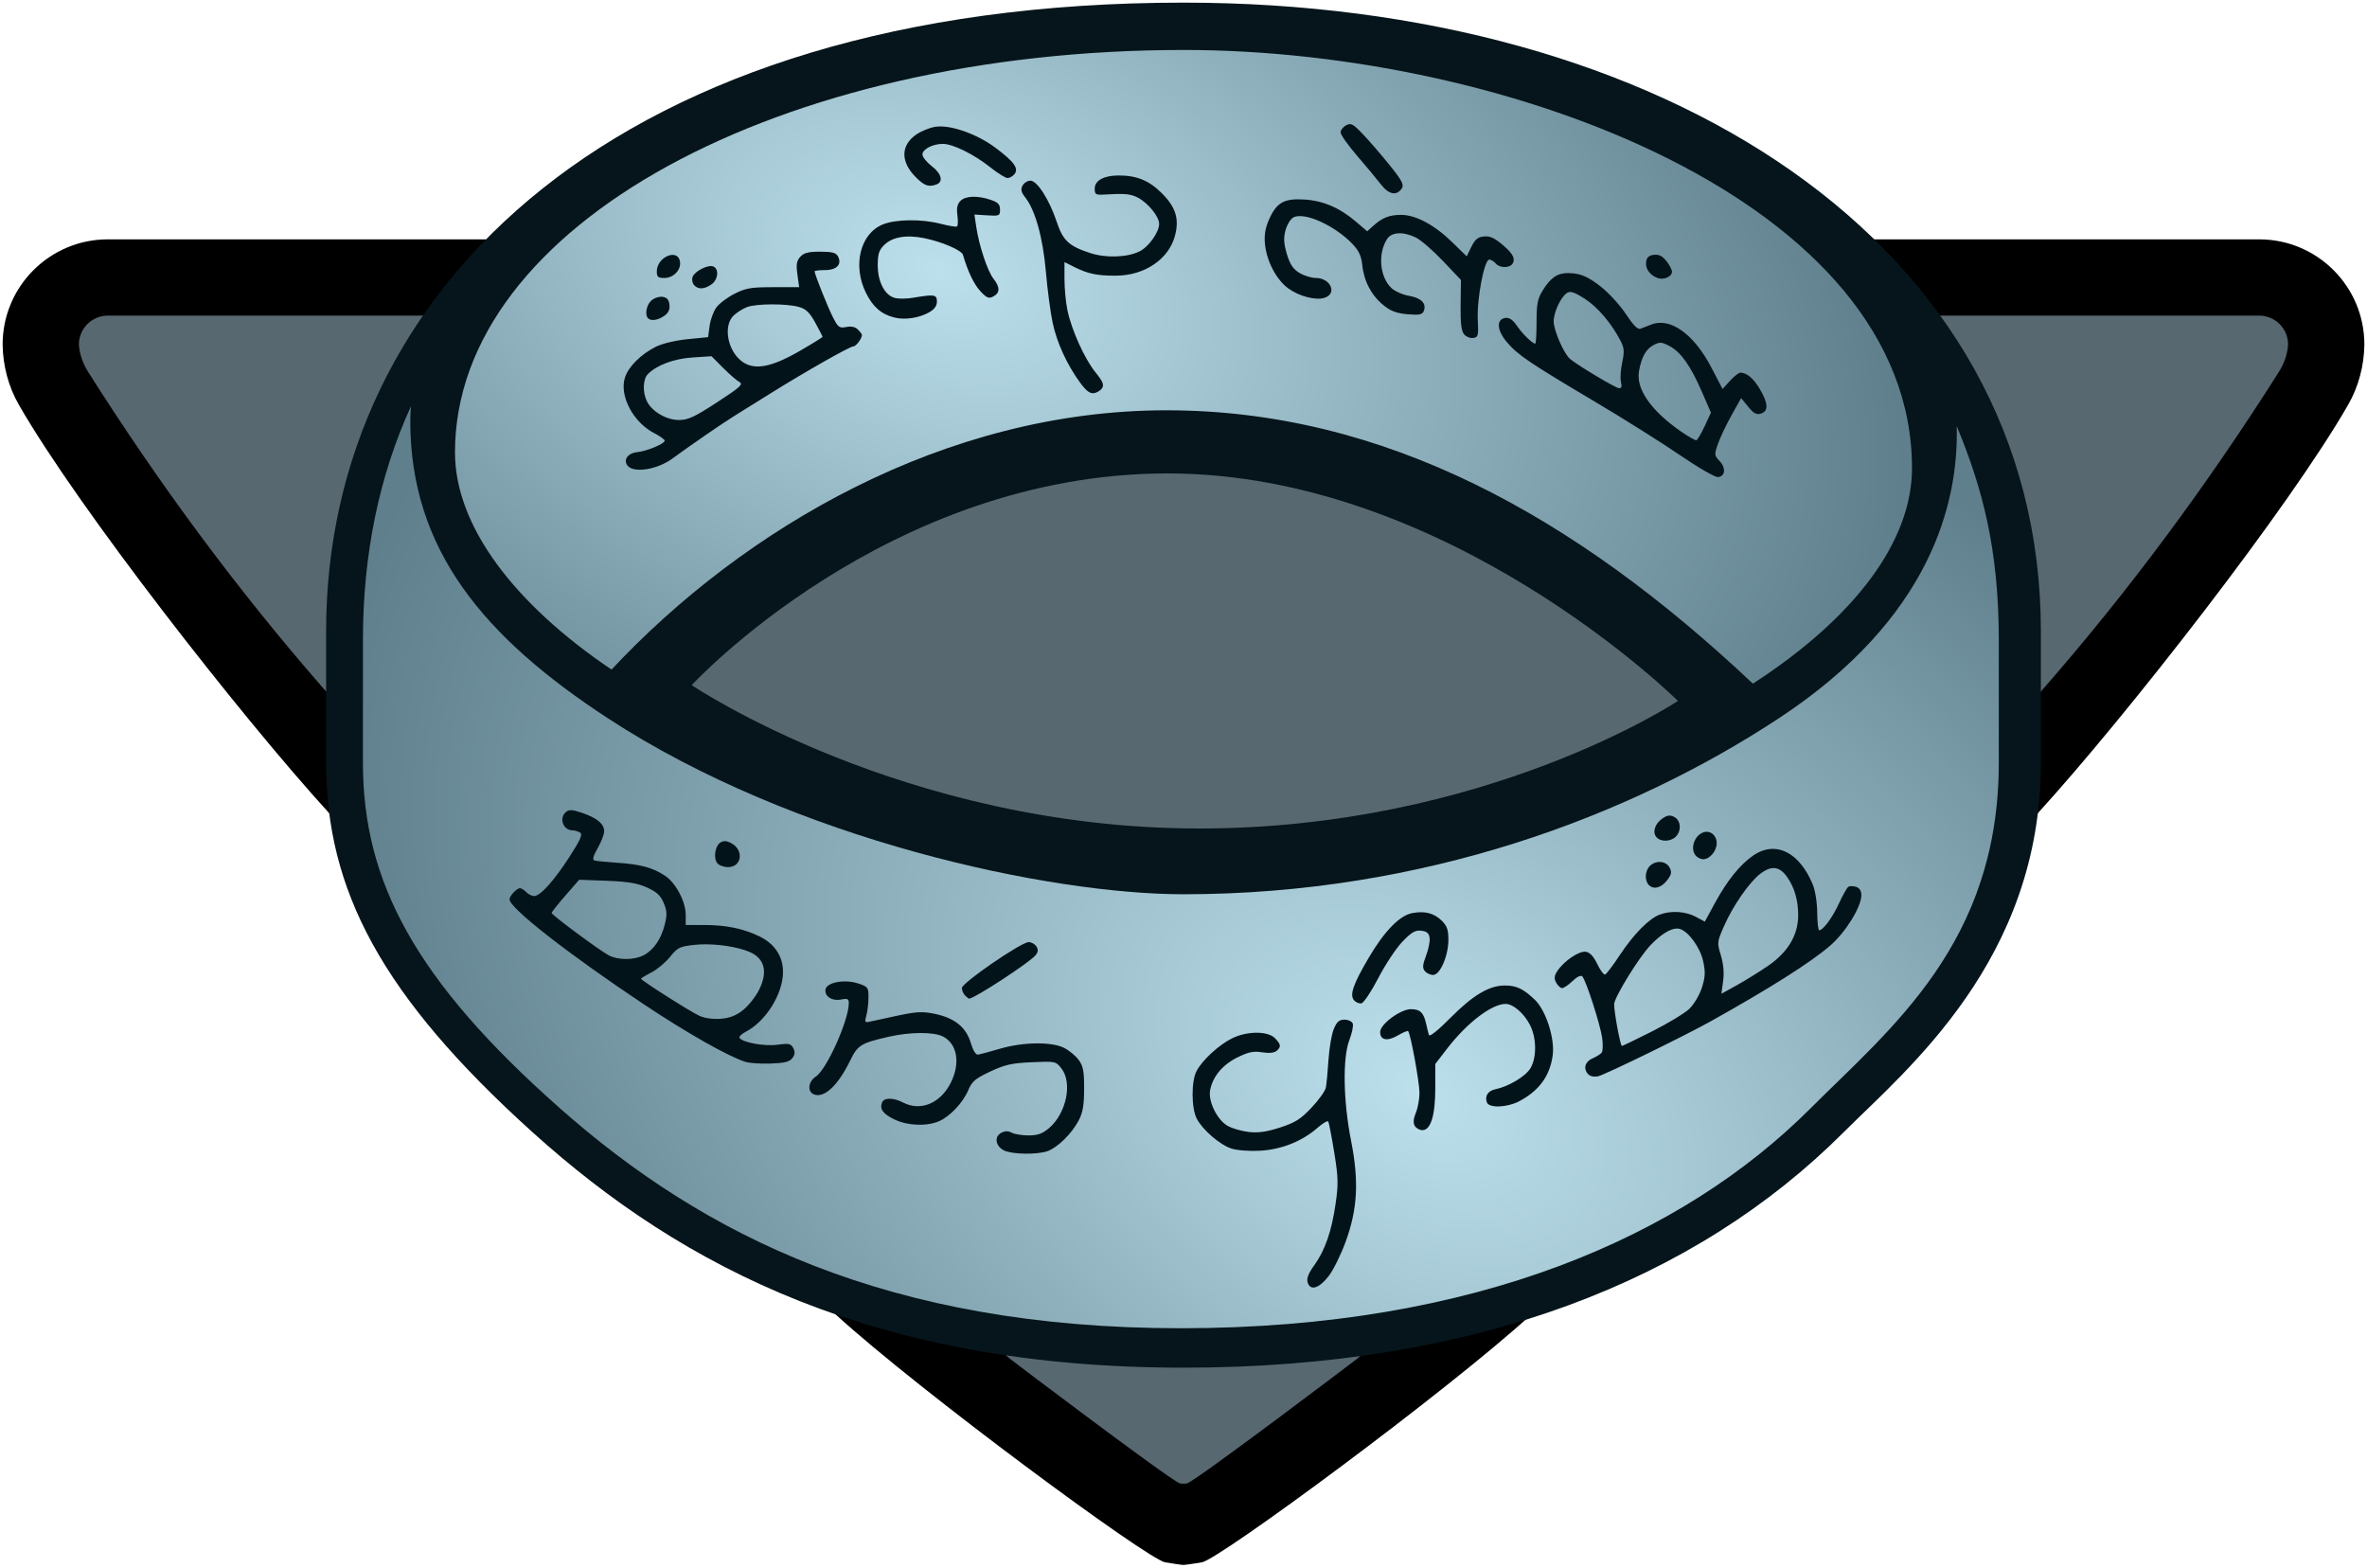
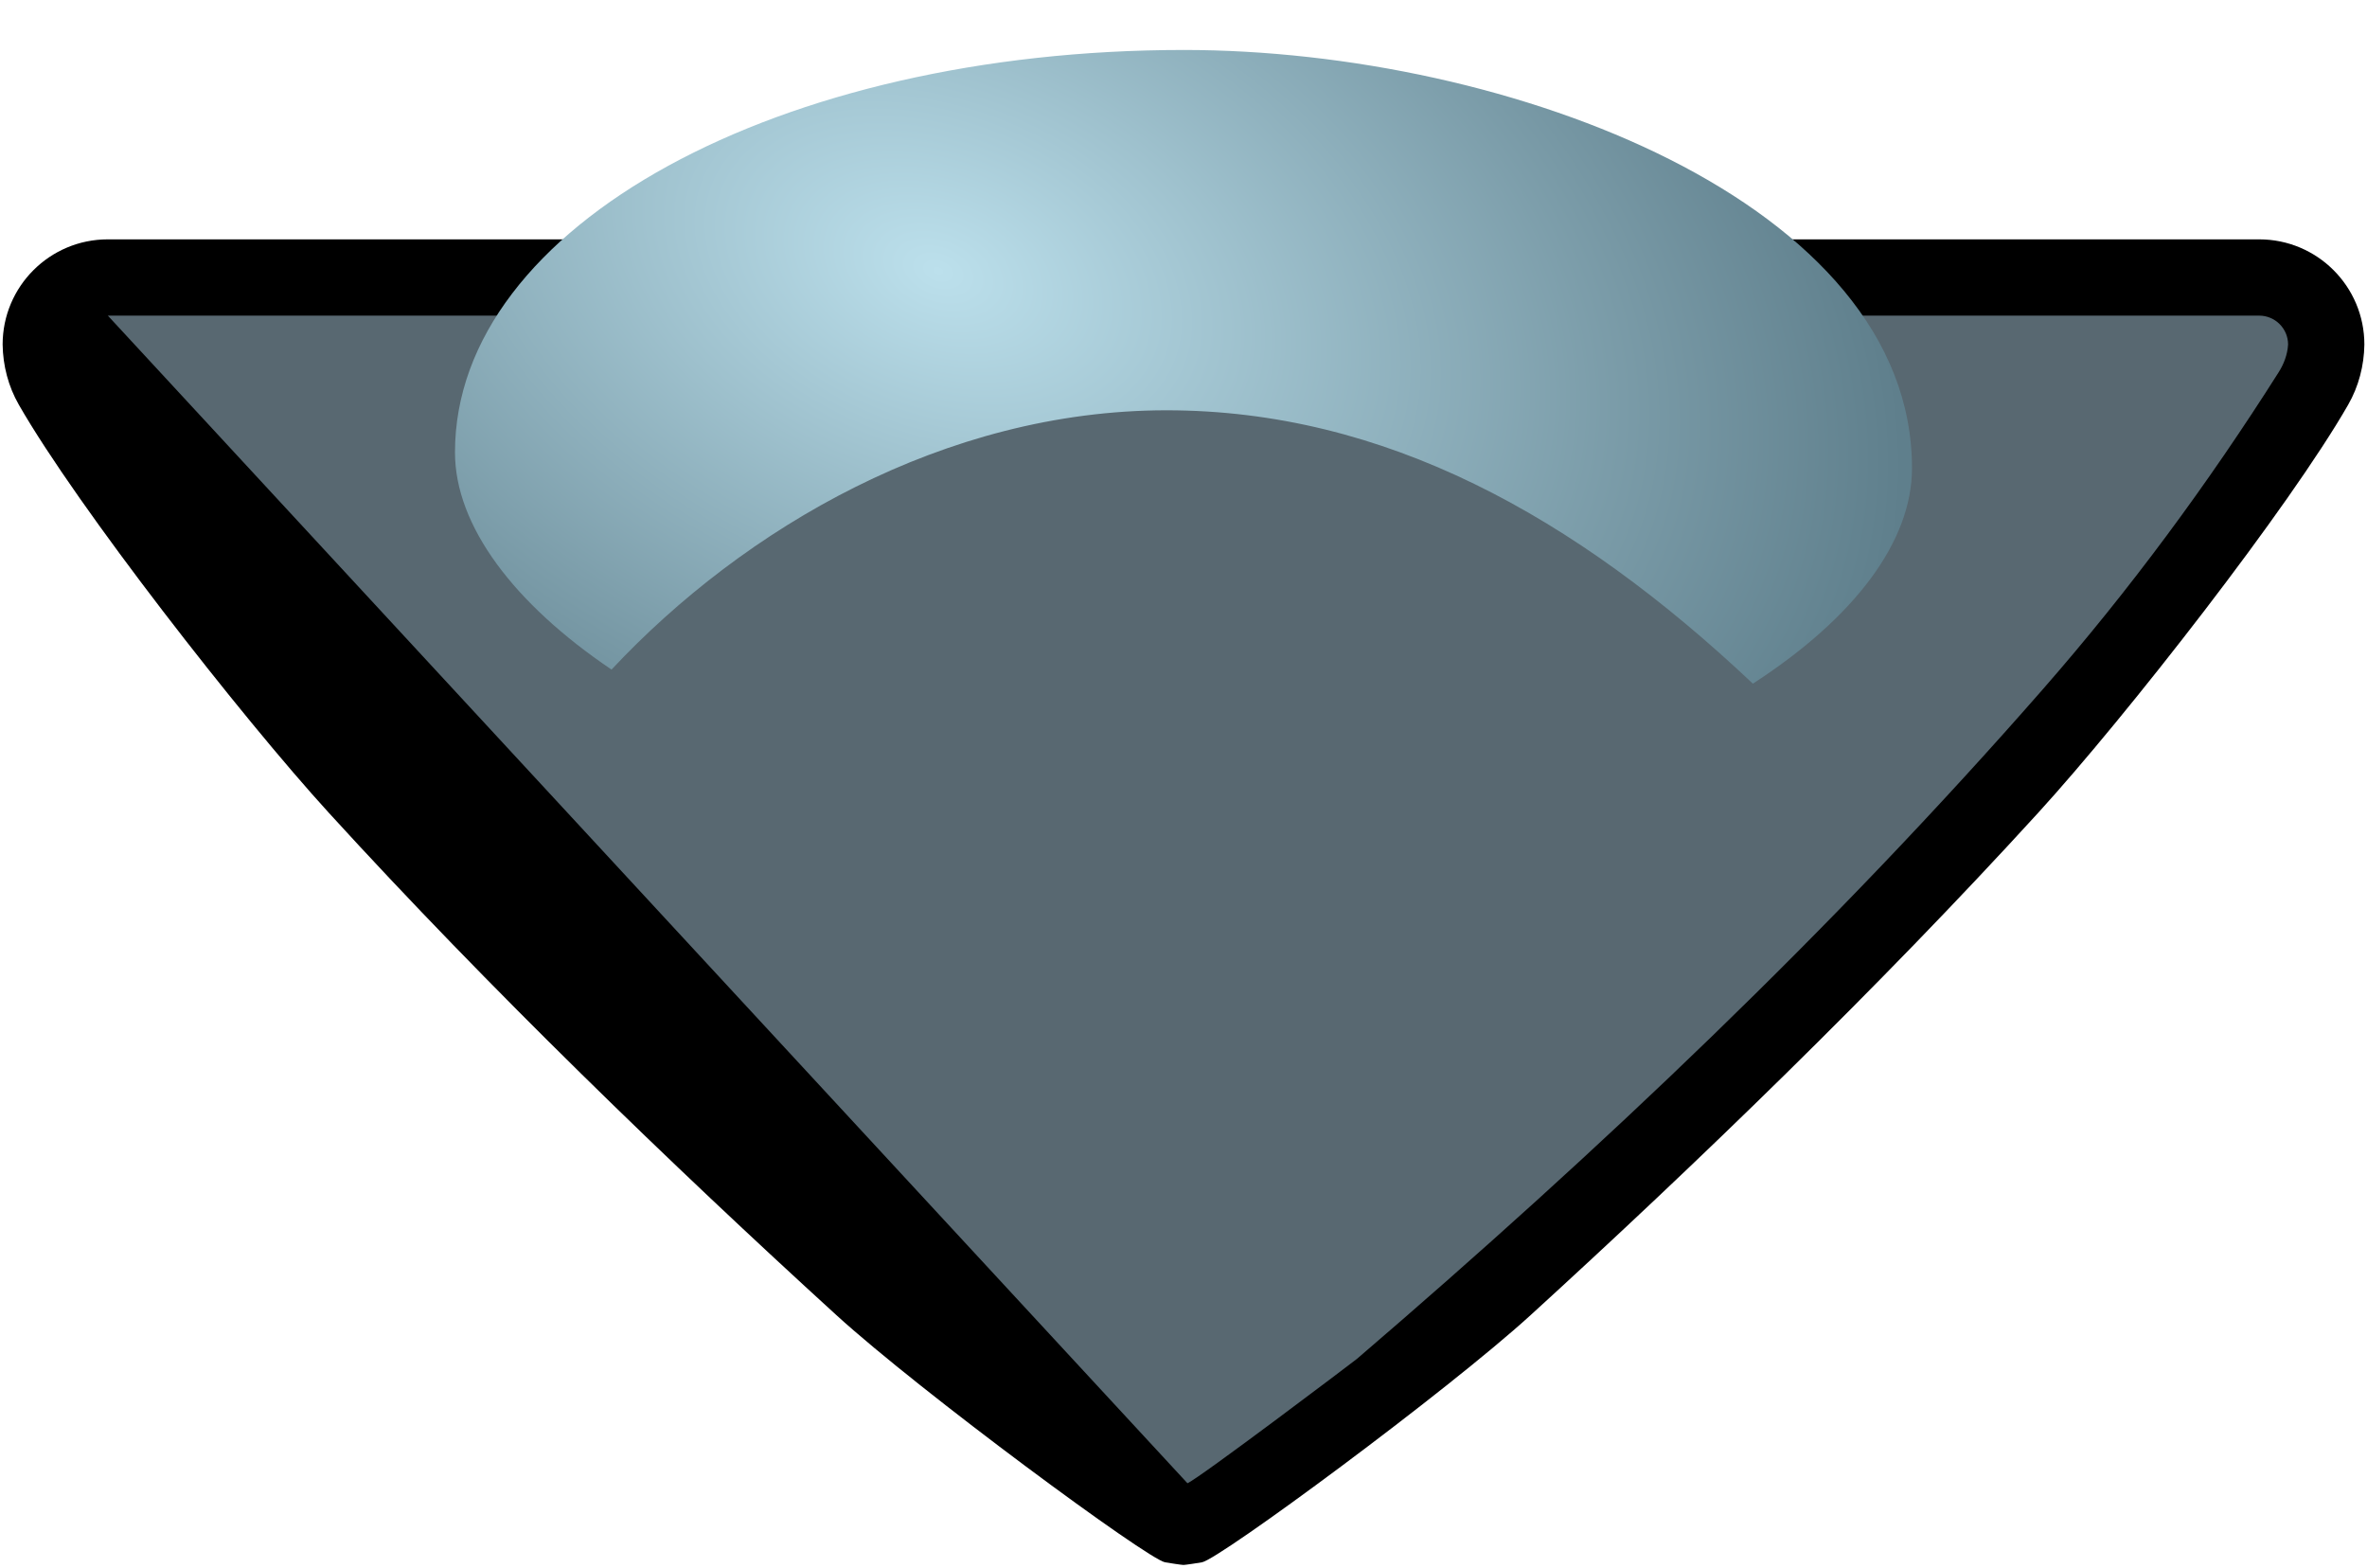
<svg xmlns="http://www.w3.org/2000/svg" xmlns:ns1="http://www.inkscape.org/namespaces/inkscape" xmlns:ns2="http://sodipodi.sourceforge.net/DTD/sodipodi-0.dtd" xmlns:xlink="http://www.w3.org/1999/xlink" width="900" height="596" viewBox="0 0 238.125 157.692" version="1.1" id="svg1" xml:space="preserve" ns1:version="1.3.2 (091e20e, 2023-11-25, custom)" ns2:docname="U.svg">
  <ns2:namedview id="namedview1" pagecolor="#505050" bordercolor="#ffffff" borderopacity="1" ns1:showpageshadow="0" ns1:pageopacity="0" ns1:pagecheckerboard="1" ns1:deskcolor="#505050" ns1:document-units="px" showguides="true" ns1:zoom="1" ns1:cx="454.5" ns1:cy="285.5" ns1:window-width="1920" ns1:window-height="1010" ns1:window-x="-6" ns1:window-y="-6" ns1:window-maximized="1" ns1:current-layer="g8" />
  <defs id="defs1">
    <linearGradient id="linearGradient22" ns1:collect="always">
      <stop style="stop-color:#bce0ec;stop-opacity:1;" offset="0" id="stop22" />
      <stop style="stop-color:#5f7f8c;stop-opacity:1;" offset="1" id="stop23" />
    </linearGradient>
    <radialGradient ns1:collect="always" xlink:href="#linearGradient22" id="radialGradient23" cx="164.244" cy="165.788" fx="164.244" fy="165.788" r="82.285" gradientTransform="matrix(0.504,-0.833,1.236,0.748,-158.766,192.38)" gradientUnits="userSpaceOnUse" />
    <radialGradient ns1:collect="always" xlink:href="#linearGradient22" id="radialGradient25" cx="64.629" cy="79.928" fx="64.629" fy="79.928" r="73.29" gradientTransform="matrix(-0.309,0.834,-1.288,-0.477,203.379,81.114)" gradientUnits="userSpaceOnUse" />
  </defs>
  <g ns1:label="Layer 1" ns1:groupmode="layer" id="layer1" transform="translate(13.928,-69.654)" style="display:inline">
    <path id="path9-9-5" style="display:inline;opacity:1;fill:#000000;fill-opacity:1;stroke-width:2.427" d="m 120.915,157.162 c 1.771,-0.313 24.65,-17.188 33.073,-24.871 16.524,-15.073 34.926,-32.843 51.065,-50.535 8.848,-9.7 25.275,-30.745 31.179,-41.043 1.052,-1.835 1.598,-3.922 1.629,-6.052 0,-5.845 -4.738,-10.583 -10.583,-10.583 H 119.062 l -108.215,-1e-6 c -5.845,0 -10.583,4.738 -10.583,10.583 0.031,2.131 0.577,4.218 1.629,6.052 5.904,10.299 22.331,31.343 31.179,41.043 16.139,17.693 34.54,35.462 51.065,50.535 8.423,7.683 31.302,24.558 33.073,24.871 0.43,0.076 1.685,0.265 1.852,0.265 0.167,7.7e-4 1.422,-0.189 1.852,-0.265 z" ns2:nodetypes="sssscccccsssscs" ns1:label="Background" transform="translate(-13.928,69.654)" />
-     <path id="path12-8" style="display:inline;fill:#586871;fill-opacity:1" d="m 119.459,149.207 c 1.083,-0.415 16.81,-12.303 17.057,-12.515 24.415,-20.932 47.868,-43.185 69.035,-67.396 8.711,-9.963 16.58,-20.624 23.692,-31.858 0.523,-0.826 0.883,-1.778 0.944,-2.778 0,-1.607 -1.303,-2.91 -2.91,-2.91 H 119.062 L 10.848,31.75 c -1.607,0 -2.91,1.303 -2.91,2.91 0.061,1 0.421,1.952 0.944,2.778 7.112,11.234 14.981,21.895 23.692,31.858 21.167,24.211 44.621,46.464 69.035,67.396 0.247,0.212 15.974,12.1 17.057,12.515 0.124,0.048 0.264,0.044 0.397,0.044 0.133,-3e-4 0.273,0.003 0.397,-0.044 z" ns2:nodetypes="aaascscscsaaaca" transform="translate(-13.928,69.654)" ns1:label="Background Color" />
+     <path id="path12-8" style="display:inline;fill:#586871;fill-opacity:1" d="m 119.459,149.207 c 1.083,-0.415 16.81,-12.303 17.057,-12.515 24.415,-20.932 47.868,-43.185 69.035,-67.396 8.711,-9.963 16.58,-20.624 23.692,-31.858 0.523,-0.826 0.883,-1.778 0.944,-2.778 0,-1.607 -1.303,-2.91 -2.91,-2.91 H 119.062 L 10.848,31.75 z" ns2:nodetypes="aaascscscsaaaca" transform="translate(-13.928,69.654)" ns1:label="Background Color" />
    <g id="g8" style="display:inline">
-       <path id="path1-7" style="display:inline;opacity:1;fill:#06151b;fill-opacity:1;stroke-width:1.915" d="m 105.134,69.919 c -56.913,2e-6 -86.254,28.767 -86.254,63.235 v 13.229 c 0,12.775 5.526,23.417 20.77,37.174 15.19,13.709 34.62,23.68 65.484,23.68 29.488,0 51.527,-8.796 66.41,-23.68 6.292,-6.292 19.844,-17.292 19.844,-37.174 v -13.229 c 0,-39.168 -38.162,-63.235 -86.254,-63.235 z m -1.587,47.36 c 28.277,0 51.329,22.886 51.329,22.886 0,0 -19.307,12.832 -48.154,12.832 -29.698,0 -51.065,-14.42 -51.065,-14.42 0,0 19.61,-21.299 47.89,-21.299 z" ns1:label="Ring Outline" />
-       <path id="path1-9" style="display:inline;opacity:1;fill:url(#radialGradient23);fill-opacity:1;stroke-width:1.808" d="m 182.922,112.517 c 0.205,7.812 -2.67,19.365 -17.855,29.366 -15.136,9.968 -35.879,17.73 -59.932,17.73 -13.429,0 -39.093,-5.398 -57.944,-17.727 -12.388,-8.102 -19.844,-16.898 -19.844,-29.898 0,-0.495 0.037,-0.979 0.068,-1.465 -3.201,7.009 -4.831,14.889 -4.831,23.516 v 12.363 c 0,11.938 5.272,21.882 19.814,34.738 14.491,12.811 33.027,22.129 62.471,22.129 29.771,0 50.511,-9.285 63.355,-22.129 8.067,-8.067 18.931,-16.628 18.931,-34.757 v -12.344 c 0,-9.155 -1.649,-15.292 -4.233,-21.522 z" ns2:nodetypes="ccssssscssssscc" ns1:label="Ring Bottom Outside" />
      <path id="path129" style="display:inline;opacity:1;fill:url(#radialGradient25);fill-opacity:1;stroke-width:0.664" d="m 105.134,74.681 c -40.511,0 -73.29,17.581 -73.29,40.481 0,7.393 5.939,15.225 15.748,21.85 13.336,-14.253 33.575,-26.084 55.822,-26.084 21.884,0 41.092,10.6 59.002,27.5 10.257,-6.646 16.007,-14.315 16.007,-21.679 0,-26.686 -40.472,-42.069 -73.29,-42.069 z" ns2:nodetypes="sscscss" ns1:label="Ring Top Inside" />
-       <path id="path5" style="display:inline;fill:#03131a;fill-opacity:1" d="m 131.557,129.023 c -0.131,-0.412 0.054,-0.898 0.662,-1.745 1.089,-1.516 1.746,-3.415 2.151,-6.22 0.282,-1.953 0.263,-2.633 -0.146,-5.141 -0.26,-1.59 -0.528,-2.984 -0.597,-3.098 -0.069,-0.114 -0.556,0.172 -1.084,0.635 -1.547,1.358 -3.63,2.187 -5.79,2.304 -1.079,0.058 -2.32,-0.037 -2.879,-0.222 -1.164,-0.384 -2.897,-1.882 -3.478,-3.005 -0.551,-1.065 -0.56,-3.77 -0.016,-4.797 0.58,-1.095 2.228,-2.612 3.562,-3.279 1.487,-0.744 3.581,-0.757 4.31,-0.028 0.625,0.625 0.658,0.887 0.162,1.298 -0.23,0.19 -0.774,0.24 -1.451,0.132 -0.865,-0.138 -1.364,-0.035 -2.477,0.514 -1.49,0.735 -2.467,1.903 -2.742,3.277 -0.221,1.107 0.677,2.969 1.734,3.594 0.437,0.258 1.388,0.539 2.114,0.625 0.978,0.116 1.799,0.002 3.17,-0.439 1.53,-0.492 2.079,-0.837 3.171,-1.991 0.726,-0.768 1.378,-1.677 1.448,-2.021 0.07,-0.343 0.191,-1.6 0.268,-2.793 0.077,-1.193 0.317,-2.592 0.533,-3.109 0.306,-0.733 0.543,-0.94 1.076,-0.94 0.376,0 0.75,0.175 0.832,0.388 0.082,0.214 -0.071,0.958 -0.339,1.654 -0.692,1.795 -0.62,6.138 0.168,10.129 0.805,4.075 0.659,6.856 -0.535,10.144 -0.467,1.286 -1.227,2.834 -1.688,3.44 -0.967,1.271 -1.865,1.562 -2.141,0.694 z m -30.556,-13.295 c -0.855,-0.431 -1.006,-1.379 -0.281,-1.767 0.381,-0.204 0.7,-0.209 1.057,-0.018 0.281,0.151 1.046,0.274 1.699,0.274 0.905,0 1.39,-0.17 2.039,-0.717 1.759,-1.48 2.407,-4.57 1.263,-6.024 -0.562,-0.714 -0.614,-0.725 -2.977,-0.621 -2.008,0.088 -2.698,0.243 -4.179,0.936 -1.491,0.698 -1.842,0.993 -2.196,1.842 -0.53,1.271 -1.856,2.683 -2.966,3.16 -1.234,0.53 -3.165,0.454 -4.465,-0.176 -1.168,-0.565 -1.518,-1.039 -1.261,-1.708 0.195,-0.507 1.145,-0.508 2.116,-0.002 1.755,0.915 3.747,0.095 4.793,-1.975 0.992,-1.963 0.671,-3.915 -0.766,-4.658 -0.942,-0.487 -3.341,-0.475 -5.518,0.028 -2.768,0.639 -3.069,0.828 -3.84,2.404 -1.206,2.465 -2.541,3.735 -3.578,3.406 -0.748,-0.237 -0.665,-1.295 0.142,-1.824 1.09,-0.714 3.308,-5.663 3.308,-7.382 0,-0.425 -0.132,-0.488 -0.761,-0.362 -0.924,0.185 -1.715,-0.326 -1.581,-1.022 0.138,-0.715 1.934,-1.037 3.291,-0.589 0.975,0.321 1.035,0.403 1.031,1.396 -0.002,0.58 -0.098,1.397 -0.212,1.816 -0.191,0.7 -0.158,0.749 0.401,0.616 0.335,-0.08 1.605,-0.355 2.823,-0.611 1.847,-0.388 2.456,-0.415 3.67,-0.16 1.988,0.417 3.14,1.347 3.603,2.909 0.227,0.767 0.51,1.227 0.733,1.193 0.2,-0.03 1.194,-0.298 2.209,-0.595 2.338,-0.686 5.21,-0.72 6.469,-0.078 0.499,0.254 1.154,0.799 1.455,1.211 0.45,0.615 0.547,1.133 0.541,2.91 -0.006,1.692 -0.13,2.393 -0.572,3.221 -0.687,1.287 -2.069,2.647 -3.076,3.026 -1.015,0.383 -3.606,0.347 -4.415,-0.06 z m 41.32,-2.48 c -0.163,-0.291 -0.122,-0.736 0.119,-1.314 0.201,-0.481 0.364,-1.384 0.362,-2.007 -0.003,-1.079 -0.9,-5.961 -1.139,-6.2 -0.062,-0.062 -0.529,0.132 -1.038,0.432 -1.054,0.622 -1.792,0.476 -1.78,-0.354 0.011,-0.78 2.05,-2.287 3.094,-2.287 0.923,0 1.282,0.342 1.529,1.457 0.097,0.436 0.225,0.95 0.285,1.142 0.066,0.212 0.921,-0.47 2.178,-1.739 2.241,-2.262 3.885,-3.241 5.442,-3.241 1.184,0 1.854,0.314 3.019,1.418 1.129,1.069 2.046,3.913 1.812,5.621 -0.284,2.073 -1.387,3.572 -3.4,4.62 -1.192,0.621 -2.996,0.685 -3.215,0.114 -0.246,-0.64 0.102,-1.185 0.852,-1.336 1.301,-0.263 3.023,-1.288 3.514,-2.095 0.652,-1.069 0.638,-3.05 -0.03,-4.36 -0.601,-1.178 -1.697,-2.131 -2.45,-2.131 -1.402,0 -3.897,1.906 -5.897,4.505 l -1.185,1.54 v 2.41 c 0,2.76 -0.454,4.245 -1.296,4.245 -0.291,0 -0.64,-0.198 -0.776,-0.44 z m 36.141,-27.852 c -0.693,-0.026 -1.405,0.193 -2.101,0.675 -1.326,0.919 -2.624,2.536 -3.85,4.795 l -1.003,1.848 -0.919,-0.494 c -1.026,-0.55 -2.497,-0.637 -3.623,-0.213 -1.085,0.409 -2.624,1.973 -4.02,4.086 -0.673,1.019 -1.333,1.891 -1.467,1.939 -0.134,0.048 -0.491,-0.428 -0.793,-1.058 -0.377,-0.785 -0.742,-1.173 -1.16,-1.232 -0.675,-0.096 -2.199,0.939 -2.854,1.938 -0.318,0.485 -0.344,0.749 -0.117,1.173 0.161,0.301 0.431,0.547 0.599,0.547 0.169,0 0.641,-0.321 1.051,-0.713 0.457,-0.438 0.835,-0.616 0.98,-0.463 0.375,0.397 1.824,4.894 1.998,6.203 0.087,0.655 0.066,1.312 -0.048,1.46 -0.113,0.148 -0.533,0.414 -0.933,0.59 -0.773,0.339 -0.951,1.061 -0.398,1.613 0.19,0.19 0.61,0.263 0.992,0.171 0.72,-0.174 8.681,-4.059 11.246,-5.489 5.951,-3.317 10.115,-5.952 12.062,-7.632 1.57,-1.354 3.151,-3.907 3.151,-5.087 0,-0.439 -0.183,-0.731 -0.527,-0.84 -0.29,-0.092 -0.639,-0.098 -0.776,-0.013 -0.137,0.085 -0.563,0.836 -0.944,1.67 -0.656,1.433 -1.595,2.708 -1.995,2.708 -0.1,0 -0.189,-0.804 -0.198,-1.786 -0.01,-1.037 -0.203,-2.23 -0.46,-2.844 -0.942,-2.248 -2.369,-3.495 -3.893,-3.553 z m -0.046,1.928 c 0.506,-0.002 0.955,0.296 1.374,0.898 0.75,1.077 1.117,2.359 1.11,3.875 -0.009,1.983 -1.037,3.699 -3.037,5.067 -0.873,0.598 -2.285,1.472 -3.136,1.944 l -1.548,0.857 0.171,-1.274 c 0.112,-0.836 0.034,-1.725 -0.228,-2.585 -0.387,-1.271 -0.378,-1.36 0.302,-2.91 0.917,-2.091 2.56,-4.458 3.695,-5.324 0.475,-0.362 0.903,-0.545 1.297,-0.547 z m -9.69,6.081 c 0.096,0.001 0.187,0.015 0.27,0.041 0.904,0.287 2.055,1.889 2.352,3.274 0.232,1.08 0.205,1.579 -0.14,2.648 -0.234,0.724 -0.797,1.674 -1.251,2.11 -0.454,0.436 -2.135,1.456 -3.736,2.265 -1.601,0.809 -2.976,1.472 -3.055,1.474 -0.152,0.003 -0.781,-3.37 -0.781,-4.191 0,-0.676 2.495,-4.731 3.66,-5.947 1.034,-1.081 2.007,-1.683 2.681,-1.674 z M 57.504,81.506 c -0.246,-0.015 -0.406,0.044 -0.562,0.173 -0.733,0.608 -0.297,1.842 0.654,1.851 0.226,0.002 0.57,0.105 0.765,0.229 0.275,0.174 0.032,0.726 -1.077,2.443 -1.562,2.419 -2.931,3.938 -3.551,3.938 -0.217,0 -0.574,-0.179 -0.792,-0.397 -0.218,-0.218 -0.499,-0.397 -0.624,-0.397 -0.326,0 -1.058,0.779 -1.058,1.126 0,0.872 5.864,5.454 13.494,10.544 4.329,2.888 8.492,5.248 10.23,5.801 0.413,0.131 1.567,0.208 2.565,0.171 1.409,-0.052 1.895,-0.177 2.172,-0.557 0.262,-0.358 0.284,-0.627 0.082,-1.004 -0.239,-0.446 -0.451,-0.49 -1.6,-0.332 -1.299,0.179 -3.519,-0.225 -3.808,-0.692 -0.074,-0.119 0.214,-0.397 0.64,-0.618 2.011,-1.04 3.734,-3.804 3.738,-5.999 0.003,-1.586 -0.825,-2.836 -2.381,-3.596 -1.599,-0.78 -3.354,-1.14 -5.567,-1.14 h -1.839 v -1.003 c 0,-1.349 -0.99,-3.226 -2.086,-3.954 -1.225,-0.814 -2.457,-1.149 -4.794,-1.302 -1.091,-0.072 -2.129,-0.176 -2.306,-0.232 -0.223,-0.07 -0.123,-0.449 0.328,-1.237 0.357,-0.625 0.651,-1.386 0.653,-1.691 0.004,-0.744 -0.711,-1.344 -2.208,-1.855 -0.494,-0.168 -0.824,-0.257 -1.07,-0.272 z m 0.762,6.993 2.781,0.105 c 2.118,0.08 3.083,0.242 4.047,0.678 0.971,0.439 1.361,0.8 1.675,1.55 0.335,0.802 0.354,1.194 0.107,2.175 -0.371,1.473 -1.129,2.573 -2.13,3.09 -0.957,0.495 -2.554,0.502 -3.486,0.016 -0.921,-0.481 -5.767,-4.071 -5.767,-4.274 0,-0.085 0.624,-0.871 1.386,-1.748 z m 12.802,6.496 c 1.786,0.015 3.821,0.411 4.749,0.975 1.17,0.712 1.36,1.981 0.542,3.614 -0.343,0.685 -1.066,1.596 -1.606,2.024 -0.701,0.556 -1.345,0.807 -2.249,0.878 -0.755,0.059 -1.616,-0.059 -2.131,-0.291 -0.916,-0.414 -5.883,-3.572 -5.883,-3.741 0,-0.055 0.47,-0.339 1.044,-0.633 0.574,-0.293 1.418,-0.997 1.874,-1.565 0.759,-0.944 0.969,-1.046 2.48,-1.208 0.369,-0.04 0.768,-0.056 1.18,-0.053 z m 65.142,5.618 c -0.445,-0.536 -0.083,-1.587 1.448,-4.202 1.594,-2.724 3.141,-4.318 4.419,-4.557 1.285,-0.24 2.209,0.006 3.001,0.798 0.5,0.5 0.637,0.914 0.633,1.907 -0.007,1.617 -0.838,3.518 -1.536,3.518 -0.28,0 -0.655,-0.175 -0.832,-0.388 -0.256,-0.308 -0.23,-0.628 0.123,-1.553 0.245,-0.641 0.405,-1.448 0.356,-1.795 -0.066,-0.469 -0.282,-0.652 -0.843,-0.716 -0.605,-0.069 -0.98,0.15 -1.901,1.111 -0.631,0.658 -1.72,2.305 -2.421,3.658 -0.701,1.354 -1.464,2.496 -1.695,2.538 -0.232,0.043 -0.57,-0.102 -0.751,-0.32 z m -39.123,-0.471 c -0.175,-0.175 -0.318,-0.513 -0.318,-0.753 0,-0.516 5.968,-4.618 6.718,-4.618 0.275,0 0.625,0.198 0.778,0.441 0.204,0.323 0.178,0.561 -0.098,0.894 -0.614,0.74 -6.152,4.354 -6.671,4.354 -0.051,0 -0.235,-0.143 -0.41,-0.318 z M 165.887,89.039 c -0.454,-0.454 -0.41,-1.425 0.088,-1.923 0.598,-0.598 1.626,-0.522 1.983,0.146 0.245,0.457 0.204,0.692 -0.216,1.257 -0.584,0.786 -1.37,1.005 -1.856,0.519 z m -93.712,-2.19 c -0.427,-0.514 -0.25,-1.75 0.3,-2.094 0.323,-0.202 0.627,-0.182 1.102,0.072 1.292,0.691 1.053,2.402 -0.334,2.402 -0.414,0 -0.894,-0.171 -1.068,-0.381 z m 98.465,-0.73 c -0.654,-0.654 -0.21,-2.09 0.741,-2.394 0.688,-0.22 1.323,0.305 1.323,1.093 0,0.783 -0.7,1.619 -1.357,1.619 -0.214,0 -0.532,-0.143 -0.707,-0.318 z m -4.011,-1.919 c -0.422,-0.509 -0.12,-1.384 0.653,-1.891 0.483,-0.316 0.747,-0.343 1.171,-0.116 0.653,0.35 0.722,1.384 0.131,1.975 -0.521,0.521 -1.535,0.538 -1.955,0.032 z m -8.835,-56.731 c -1.122,-0.009 -1.8,0.469 -2.587,1.738 -0.523,0.843 -0.624,1.358 -0.625,3.188 -8.5e-4,1.201 -0.061,2.18 -0.134,2.177 -0.292,-0.013 -1.272,-0.97 -1.838,-1.795 -0.419,-0.61 -0.771,-0.85 -1.167,-0.794 -0.943,0.135 -0.862,1.251 0.18,2.467 1.094,1.276 2.252,2.058 8.912,6.009 2.839,1.685 6.649,4.08 8.467,5.324 1.826,1.249 3.541,2.238 3.832,2.209 0.737,-0.074 0.817,-0.914 0.155,-1.619 -0.532,-0.567 -0.539,-0.645 -0.149,-1.75 0.224,-0.636 0.838,-1.926 1.364,-2.866 l 0.957,-1.71 0.71,0.87 c 0.555,0.679 0.835,0.83 1.285,0.687 0.766,-0.243 0.736,-1.018 -0.094,-2.434 -0.64,-1.092 -1.332,-1.682 -1.974,-1.682 -0.163,0 -0.635,0.37 -1.048,0.822 l -0.75,0.822 -1.119,-2.151 c -1.762,-3.386 -4.153,-5.092 -6.065,-4.326 -0.372,0.149 -0.856,0.337 -1.074,0.418 -0.272,0.101 -0.735,-0.367 -1.472,-1.487 -0.591,-0.899 -1.745,-2.155 -2.565,-2.791 -1.105,-0.858 -1.8,-1.192 -2.69,-1.292 -0.18,-0.02 -0.35,-0.032 -0.51,-0.033 z m 0.138,1.906 c 0.307,-0.014 0.739,0.19 1.503,0.681 1.293,0.83 2.687,2.472 3.605,4.247 0.364,0.704 0.39,1.068 0.155,2.165 -0.156,0.725 -0.21,1.609 -0.121,1.964 0.113,0.451 0.054,0.638 -0.197,0.622 -0.352,-0.022 -4.101,-2.262 -4.922,-2.941 -0.618,-0.511 -1.65,-2.874 -1.652,-3.784 -0.003,-0.93 0.736,-2.492 1.357,-2.871 0.082,-0.05 0.171,-0.079 0.273,-0.084 z m 9.088,5.107 c 0.249,-0.008 0.505,0.1 0.948,0.335 1.141,0.607 2.117,1.991 3.256,4.616 l 0.901,2.077 -0.63,1.361 c -0.347,0.748 -0.723,1.384 -0.836,1.413 -0.113,0.029 -0.789,-0.351 -1.503,-0.844 -3.071,-2.123 -4.605,-4.328 -4.266,-6.135 0.268,-1.429 0.708,-2.205 1.476,-2.602 0.27,-0.14 0.46,-0.216 0.654,-0.222 z M 82.512,25.317 c -1.186,0 -1.643,0.117 -2.002,0.514 -0.37,0.409 -0.429,0.774 -0.29,1.786 l 0.175,1.272 h -2.595 c -2.243,0 -2.773,0.09 -3.904,0.661 -0.72,0.364 -1.546,0.987 -1.834,1.384 -0.288,0.397 -0.592,1.231 -0.675,1.852 l -0.151,1.13 -2.075,0.206 c -1.197,0.119 -2.541,0.438 -3.175,0.756 -1.495,0.748 -2.749,1.99 -3.108,3.077 -0.606,1.835 0.815,4.538 2.96,5.632 0.568,0.29 1.032,0.626 1.032,0.746 0,0.301 -1.814,1.06 -2.751,1.151 -0.97,0.094 -1.46,0.787 -0.972,1.375 0.624,0.752 2.976,0.379 4.464,-0.708 1.944,-1.421 5.051,-3.559 6.27,-4.314 0.728,-0.451 2.335,-1.453 3.572,-2.226 3.491,-2.181 8.035,-4.762 8.391,-4.765 0.28,-0.002 0.869,-0.787 0.869,-1.158 0,-0.072 -0.183,-0.314 -0.407,-0.538 -0.268,-0.268 -0.667,-0.355 -1.17,-0.254 -0.69,0.138 -0.819,0.043 -1.343,-0.983 -0.534,-1.047 -1.842,-4.325 -1.842,-4.617 0,-0.069 0.471,-0.126 1.045,-0.126 1.182,0 1.732,-0.583 1.304,-1.382 -0.197,-0.367 -0.587,-0.47 -1.789,-0.47 z m -4.861,5.303 c 1.032,-0.003 2.1,0.081 2.713,0.255 0.723,0.205 1.085,0.552 1.654,1.586 0.4,0.728 0.728,1.369 0.728,1.423 0,0.055 -1.048,0.704 -2.33,1.443 -2.98,1.72 -4.727,1.977 -5.966,0.877 -1.328,-1.179 -1.659,-3.514 -0.635,-4.474 0.327,-0.307 0.93,-0.685 1.34,-0.84 0.468,-0.177 1.464,-0.268 2.495,-0.271 z m -6.072,5.215 1.151,1.158 c 0.633,0.637 1.374,1.279 1.645,1.428 0.426,0.234 0.124,0.511 -2.239,2.051 -2.257,1.471 -2.921,1.78 -3.827,1.78 -1.252,0 -2.699,-0.837 -3.217,-1.86 -0.461,-0.911 -0.419,-2.255 0.086,-2.76 0.914,-0.914 2.628,-1.55 4.509,-1.673 z m 37.085,2.662 c -1.337,-1.833 -2.348,-4.043 -2.773,-6.063 -0.218,-1.034 -0.521,-3.326 -0.673,-5.094 -0.294,-3.405 -1.064,-6.191 -2.061,-7.458 -0.428,-0.544 -0.494,-0.822 -0.288,-1.207 0.147,-0.275 0.505,-0.501 0.794,-0.501 0.68,0 1.903,1.914 2.642,4.135 0.631,1.895 1.218,2.443 3.373,3.148 1.568,0.513 3.693,0.445 4.94,-0.157 0.93,-0.45 1.994,-1.932 1.994,-2.779 0,-0.737 -1.116,-2.11 -2.151,-2.645 -0.73,-0.377 -1.326,-0.431 -3.405,-0.303 -0.824,0.05 -0.926,-0.016 -0.926,-0.597 0,-0.812 0.916,-1.322 2.381,-1.325 1.855,-0.004 3.101,0.509 4.395,1.81 1.389,1.397 1.748,2.583 1.294,4.269 -0.632,2.348 -3.041,3.98 -5.905,4.001 -1.899,0.014 -2.84,-0.18 -4.215,-0.869 l -0.992,-0.497 v 1.712 c 0,0.942 0.132,2.343 0.293,3.114 0.419,2.003 1.732,4.915 2.826,6.263 0.73,0.9 0.879,1.253 0.669,1.587 -0.148,0.237 -0.519,0.468 -0.824,0.513 -0.399,0.059 -0.789,-0.238 -1.387,-1.058 z m 38.617,-4.876 c -0.27,-0.327 -0.364,-1.15 -0.34,-2.957 l 0.033,-2.504 -1.828,-1.925 c -1.006,-1.059 -2.229,-2.115 -2.719,-2.348 -1.297,-0.616 -2.439,-0.548 -2.895,0.173 -0.938,1.48 -0.723,3.815 0.452,4.919 0.342,0.322 1.135,0.672 1.762,0.779 1.229,0.21 1.781,0.767 1.496,1.509 -0.149,0.388 -0.42,0.445 -1.632,0.345 -1.105,-0.092 -1.686,-0.309 -2.425,-0.906 -1.209,-0.978 -1.964,-2.4 -2.133,-4.015 -0.096,-0.918 -0.345,-1.468 -0.958,-2.115 -1.794,-1.895 -4.88,-3.29 -5.977,-2.703 -0.287,0.153 -0.644,0.734 -0.793,1.29 -0.209,0.777 -0.177,1.33 0.137,2.389 0.308,1.036 0.62,1.507 1.255,1.894 0.465,0.284 1.214,0.516 1.665,0.517 1.489,0.002 2.174,1.581 0.865,1.997 -0.877,0.278 -2.541,-0.151 -3.624,-0.935 -1.22,-0.884 -2.198,-2.743 -2.366,-4.5 -0.085,-0.881 0.036,-1.596 0.415,-2.452 0.753,-1.703 1.518,-2.133 3.561,-2.002 1.899,0.122 3.554,0.835 5.193,2.238 l 1.119,0.958 0.581,-0.529 c 0.912,-0.83 1.65,-1.124 2.821,-1.124 1.474,0 3.37,1.011 5.145,2.745 l 1.463,1.428 0.47,-0.962 c 0.365,-0.747 0.649,-0.98 1.268,-1.04 0.604,-0.059 1.074,0.158 1.932,0.893 0.789,0.676 1.11,1.142 1.054,1.534 -0.054,0.381 -0.301,0.588 -0.764,0.642 -0.381,0.044 -0.835,-0.102 -1.025,-0.331 -0.187,-0.226 -0.487,-0.41 -0.667,-0.41 -0.499,0 -1.257,3.957 -1.154,6.024 0.082,1.639 0.045,1.788 -0.463,1.86 -0.304,0.043 -0.72,-0.125 -0.926,-0.374 z m -82.086,-1.601 c -0.349,-0.349 -0.166,-1.338 0.331,-1.788 0.279,-0.253 0.785,-0.42 1.124,-0.372 0.443,0.063 0.64,0.286 0.698,0.789 0.057,0.491 -0.1,0.829 -0.522,1.124 -0.63,0.441 -1.331,0.547 -1.632,0.246 z m 24.821,-0.07 c -1.326,-0.317 -2.183,-1.049 -2.892,-2.473 -1.381,-2.772 -0.587,-5.988 1.705,-6.906 1.32,-0.528 3.907,-0.552 5.827,-0.054 0.793,0.206 1.522,0.325 1.62,0.265 0.098,-0.06 0.116,-0.565 0.042,-1.121 -0.098,-0.73 -0.012,-1.134 0.309,-1.455 0.513,-0.513 1.723,-0.552 3.052,-0.099 0.727,0.248 0.926,0.458 0.926,0.977 0,0.626 -0.068,0.657 -1.289,0.579 l -1.289,-0.083 0.188,1.255 c 0.283,1.888 1.132,4.441 1.728,5.2 0.675,0.859 0.672,1.421 -0.011,1.787 -0.457,0.245 -0.658,0.163 -1.304,-0.528 -0.64,-0.685 -1.273,-2.005 -1.753,-3.659 -0.135,-0.465 -2.131,-1.322 -3.91,-1.679 -1.805,-0.363 -3.209,-0.117 -4.031,0.706 -0.507,0.507 -0.632,0.908 -0.631,2.033 0.001,1.669 0.715,3.025 1.727,3.279 0.377,0.095 1.184,0.088 1.794,-0.015 2.191,-0.371 2.431,-0.334 2.431,0.372 0,0.443 -0.251,0.788 -0.794,1.095 -0.992,0.56 -2.402,0.775 -3.445,0.526 z m -20.207,-3.292 c -0.166,-0.2 -0.226,-0.561 -0.133,-0.804 0.223,-0.58 1.548,-1.253 2.072,-1.052 0.609,0.234 0.503,1.332 -0.174,1.807 -0.726,0.509 -1.369,0.526 -1.765,0.049 z m 96.933,-0.697 c -0.787,-0.298 -1.234,-0.942 -1.136,-1.637 0.061,-0.434 0.288,-0.633 0.783,-0.691 0.5,-0.058 0.855,0.12 1.257,0.631 0.308,0.391 0.56,0.87 0.56,1.064 0,0.509 -0.837,0.871 -1.464,0.633 z M 66.076,27.302 c 0,-1.467 2.14,-2.356 2.336,-0.97 0.118,0.83 -0.66,1.632 -1.584,1.632 -0.627,0 -0.753,-0.111 -0.753,-0.661 z m 72.85,-8.748 c -0.413,-0.536 -1.495,-1.837 -2.405,-2.891 -0.909,-1.055 -1.654,-2.107 -1.654,-2.34 0,-0.232 0.249,-0.555 0.553,-0.718 0.484,-0.259 0.694,-0.149 1.671,0.87 0.615,0.642 1.817,2.032 2.671,3.089 1.247,1.543 1.499,2.009 1.279,2.361 -0.508,0.81 -1.313,0.669 -2.116,-0.372 z M 92.127,17.819 c -1.558,-1.558 -1.525,-3.225 0.087,-4.311 0.474,-0.32 1.306,-0.656 1.849,-0.748 1.496,-0.252 4.21,0.694 6.129,2.137 1.854,1.394 2.326,2.064 1.854,2.633 -0.173,0.209 -0.483,0.38 -0.688,0.38 -0.205,0 -0.994,-0.494 -1.754,-1.097 -1.631,-1.296 -3.74,-2.336 -4.742,-2.34 -1.022,-0.004 -2.063,0.535 -2.063,1.067 0,0.25 0.417,0.773 0.926,1.162 0.978,0.746 1.206,1.574 0.508,1.842 -0.795,0.305 -1.225,0.157 -2.106,-0.723 z" ns1:label="Writing" transform="translate(-13.928,69.654)" />
    </g>
  </g>
</svg>